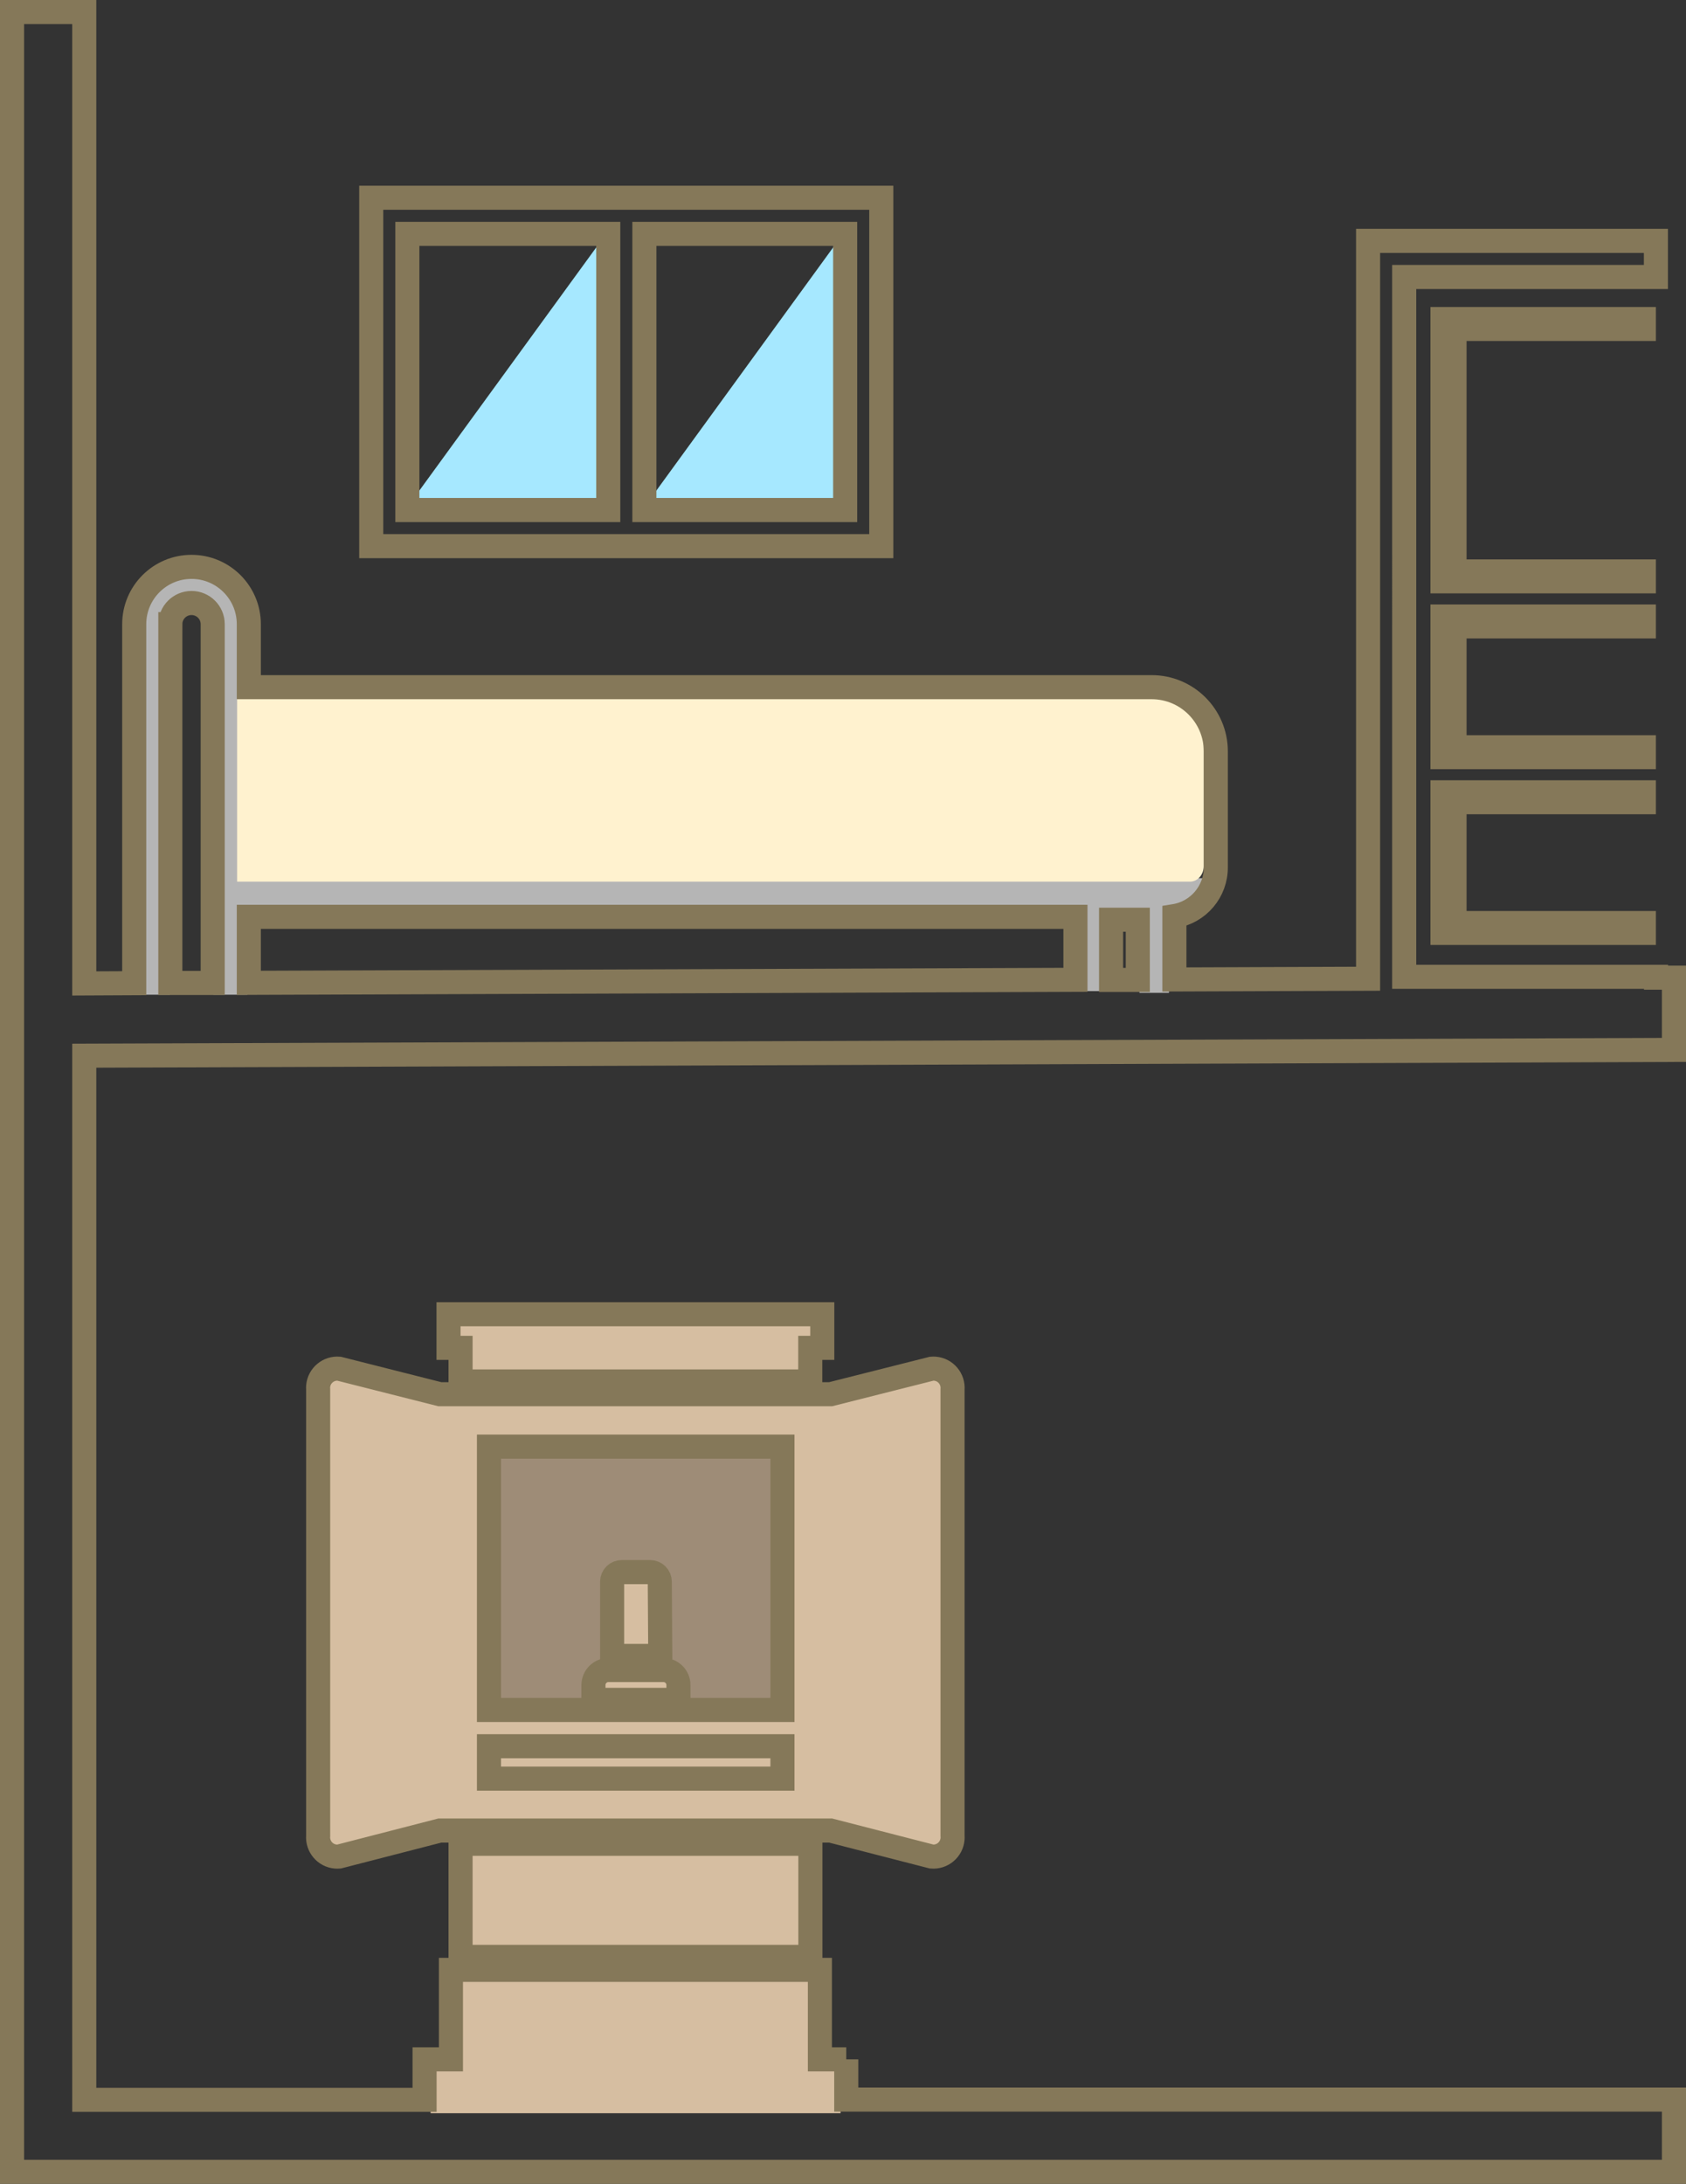
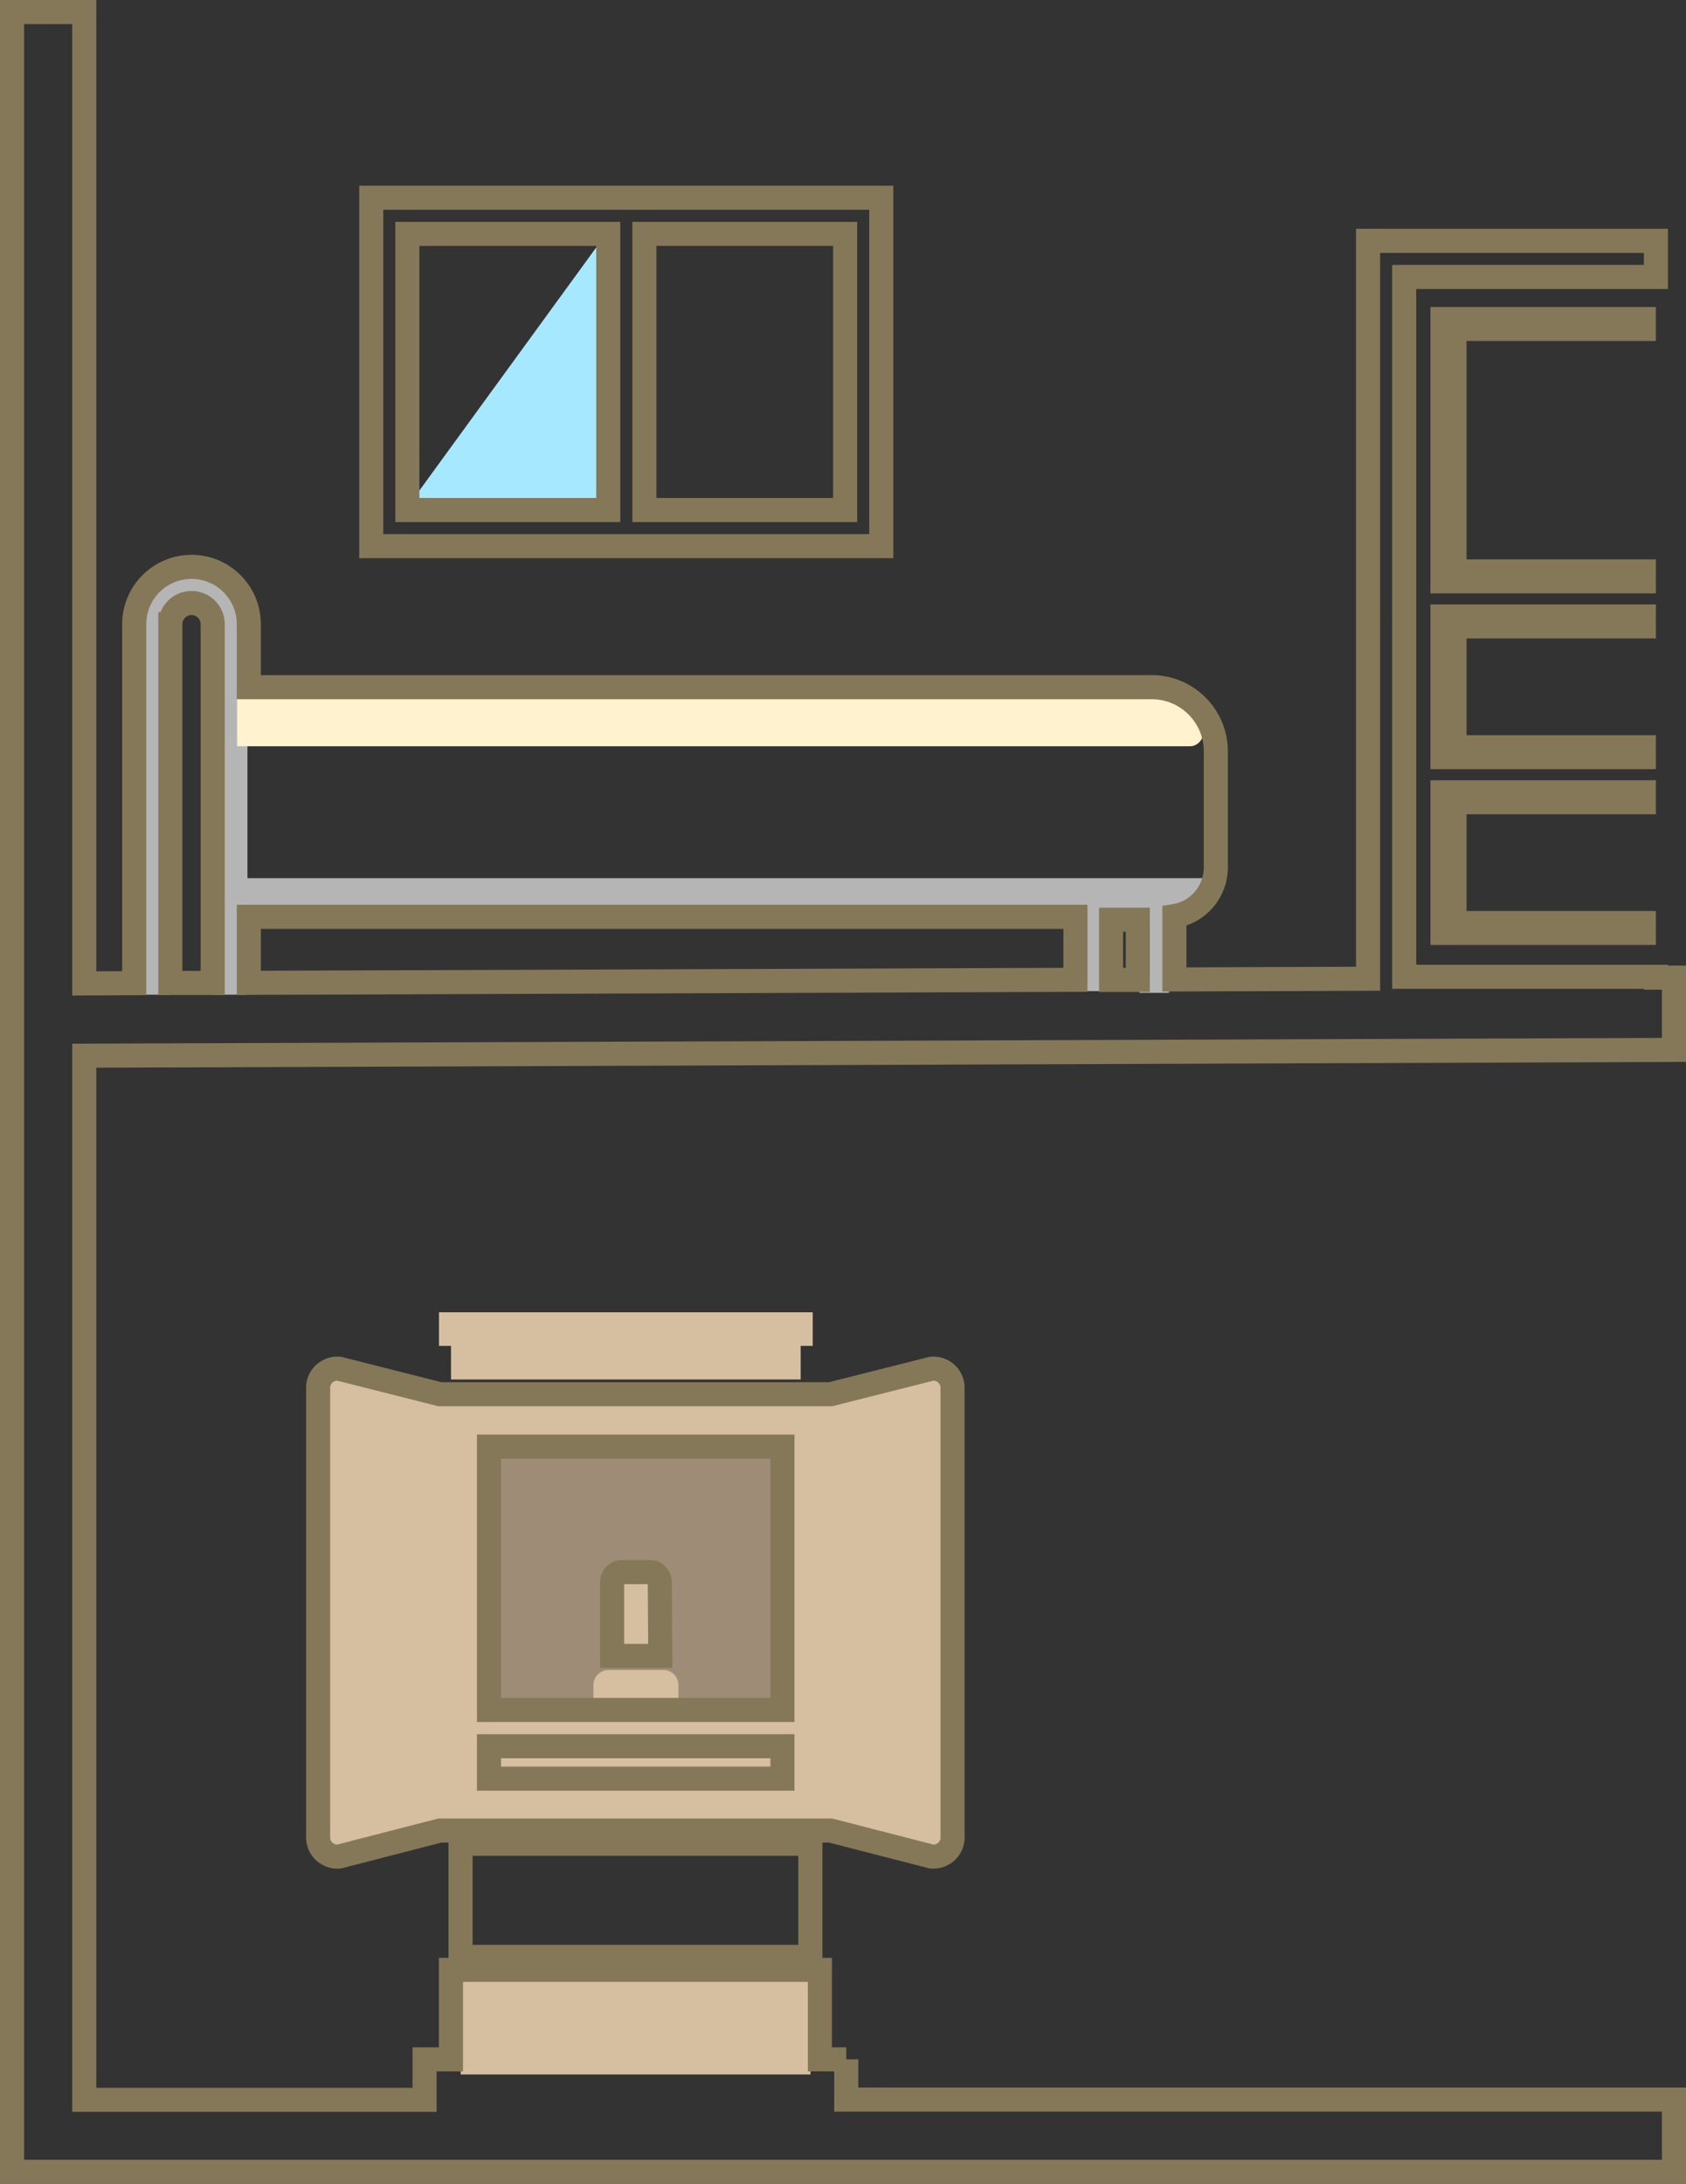
<svg xmlns="http://www.w3.org/2000/svg" id="_レイヤー_2" width="70.03" height="90.67" viewBox="0 0 70.03 90.67">
  <rect x="0" y="0" width="70.03" height="90.67" fill="#333333" stroke="none" />
  <defs>
    <style>.cls-1{fill:#857859;}.cls-1,.cls-2,.cls-3,.cls-4,.cls-5,.cls-6{stroke-width:0px;}.cls-2{fill:#b5b5b5;}.cls-3{fill:#d6bea1;}.cls-4{fill:#9e8c77;}.cls-5{fill:#a6e8ff;}.cls-6{fill:#fff2cf;}.cls-7{fill:none;stroke:#857859;stroke-miterlimit:10;}</style>
  </defs>
  <g id="_レイヤー_1-2">
    <path class="cls-3" d="M38.303,76.998c.44.037.828-.289.865-.729.004-.045.004-.091,0-.136v-18.525c.037-.44-.289-.828-.729-.865-.045-.004-.091-.004-.136,0l-4.2,1.06h-16.23l-4.19-1.06c-.44-.037-.828.289-.865.729-.004.045-.004.091,0,.136v18.525c-.037.44.289.828.729.865.045.004.091.004.136,0l4.19-1.08h16.23l4.2,1.08Z" />
    <rect class="cls-4" x="20.31" y="60.06" width="12.19" height="10.935" />
    <path class="cls-3" d="M28.18,69.96c0-.345-.28-.625-.625-.625h-2.275c-.345-.003-.627.275-.63.62,0,.002,0,.003,0,.005v.615h3.53v-.615Z" />
    <path class="cls-3" d="M27.405,65.67c0-.221-.179-.4-.4-.4h-1.175c-.221-.003-.402.174-.405.395,0,.002,0,.003,0,.005v3.08h2l-.02-3.08Z" />
    <rect class="cls-2" x="44.623" y="36.856" width="1.263" height="4.293" />
    <rect class="cls-2" x="47.328" y="36.748" width="1.227" height="4.473" />
    <rect class="cls-2" x="9.487" y="36.46" width="40.619" height="1.335" />
    <path class="cls-2" d="M5.811,25.533c-.08-.1.897-1.556.897-1.556l1.247-.442,1.326.542.678.977v.658l-.858-.04-1.017-.558s-.439-.279-.818.219l-.379.499-1.077-.299Z" />
    <rect class="cls-2" x="5.644" y="25.05" width="1.416" height="16.248" />
    <rect class="cls-2" x="8.862" y="25.05" width="1.416" height="16.248" />
-     <path class="cls-6" d="M9.848,28.992h38.942c.669.006,1.208.611,1.208,1.355v5.62c0,.352-.256.637-.572.637H9.848v-7.612Z" />
-     <polygon class="cls-5" points="35.1 9.593 35.1 21.058 26.76 21.058 35.1 9.593" />
+     <path class="cls-6" d="M9.848,28.992h38.942c.669.006,1.208.611,1.208,1.355c0,.352-.256.637-.572.637H9.848v-7.612Z" />
    <polygon class="cls-5" points="16.915 21.058 25.26 9.593 25.26 21.058 16.915 21.058" />
-     <rect class="cls-3" x="18.733" y="76.468" width="14.53" height="4.695" />
    <rect class="cls-3" x="19.135" y="81.432" width="14.53" height="4.695" />
-     <rect class="cls-3" x="17.886" y="85.455" width="17.028" height="2.282" />
    <polygon class="cls-3" points="33.258 57.273 33.258 55.878 33.758 55.878 33.758 54.483 18.233 54.483 18.233 55.878 18.733 55.878 18.733 57.273 33.258 57.273" />
    <g id="_レイヤー_2-2">
      <g id="_レイヤー_1-2">
        <rect class="cls-7" x="19.13" y="76.55" width="14.53" height="4.695" />
-         <polygon class="cls-7" points="33.655 57.355 33.655 55.96 34.155 55.96 34.155 54.565 18.63 54.565 18.63 55.96 19.13 55.96 19.13 57.355 33.655 57.355" />
        <path class="cls-7" d="M38.7,77.08c.44.037.828-.289.865-.729.004-.045.004-.091,0-.136v-18.525c.037-.44-.289-.828-.729-.865-.045-.004-.091-.004-.136,0l-4.2,1.06h-16.23l-4.19-1.06c-.44-.037-.828.289-.865.729-.004.045-.004.091,0,.136v18.525c-.037.44.289.828.729.865.045.004.091.004.136,0l4.19-1.08h16.23l4.2,1.08ZM32.5,73.845h-12.19v-1.345h12.19v1.345ZM32.5,70.995h-12.19v-10.935h12.19v10.935Z" />
        <path class="cls-7" d="M35.15,85.5h-1.095v-3.715h-15.325v3.715h-1.095v1.68H3.5v-43.35l66.03-.24v-3h-.745v-.035h-10.46V11.5h10.455v-1.5h-11.955v30.635l-8.045.03v-2.63c.997-.16,1.728-1.025,1.72-2.035v-4.81c-.003-1.47-1.195-2.66-2.665-2.66H10.335v-2.615c0-1.314-1.066-2.38-2.38-2.38-1.314,0-2.38,1.066-2.38,2.38v14.905l-2.075.01V.5H.5v40.34h0v49.33h69.03v-3h-34.38v-1.67ZM46.15,40.685v-2.5h1.11v2.5h-1.11ZM44.67,38.065v2.615l-34.335.125v-2.74h34.335ZM7.075,25.915c0-.486.394-.88.88-.88s.88.394.88.88v14.895h-1.76v-14.895Z" />
-         <path class="cls-7" d="M28.18,69.96c0-.345-.28-.625-.625-.625h-2.275c-.345-.003-.627.275-.63.62,0,.002,0,.003,0,.005v.615h3.53v-.615Z" />
        <path class="cls-7" d="M27.405,65.67c0-.221-.179-.4-.4-.4h-1.175c-.221-.003-.402.174-.405.395,0,.002,0,.003,0,.005v3.08h2l-.02-3.08Z" />
        <path class="cls-7" d="M26.765,22.675h9.84v-14.465H15.42v14.465h11.345ZM26.765,9.71h8.34v11.465h-8.34v-11.465ZM16.92,21.175v-11.465h8.345v11.465h-8.345Z" />
        <polygon class="cls-1" points="68.78 33.806 68.78 32.395 59.415 32.395 59.415 39.233 68.78 39.233 68.78 37.823 60.915 37.823 60.915 33.806 68.78 33.806" />
        <polygon class="cls-1" points="68.78 26.507 68.78 25.096 59.415 25.096 59.415 31.934 68.78 31.934 68.78 30.524 60.915 30.524 60.915 26.507 68.78 26.507" />
        <polygon class="cls-1" points="68.78 14.157 68.78 12.747 59.415 12.747 59.415 24.636 68.78 24.636 68.78 23.225 60.915 23.225 60.915 14.157 68.78 14.157" />
      </g>
    </g>
  </g>
</svg>